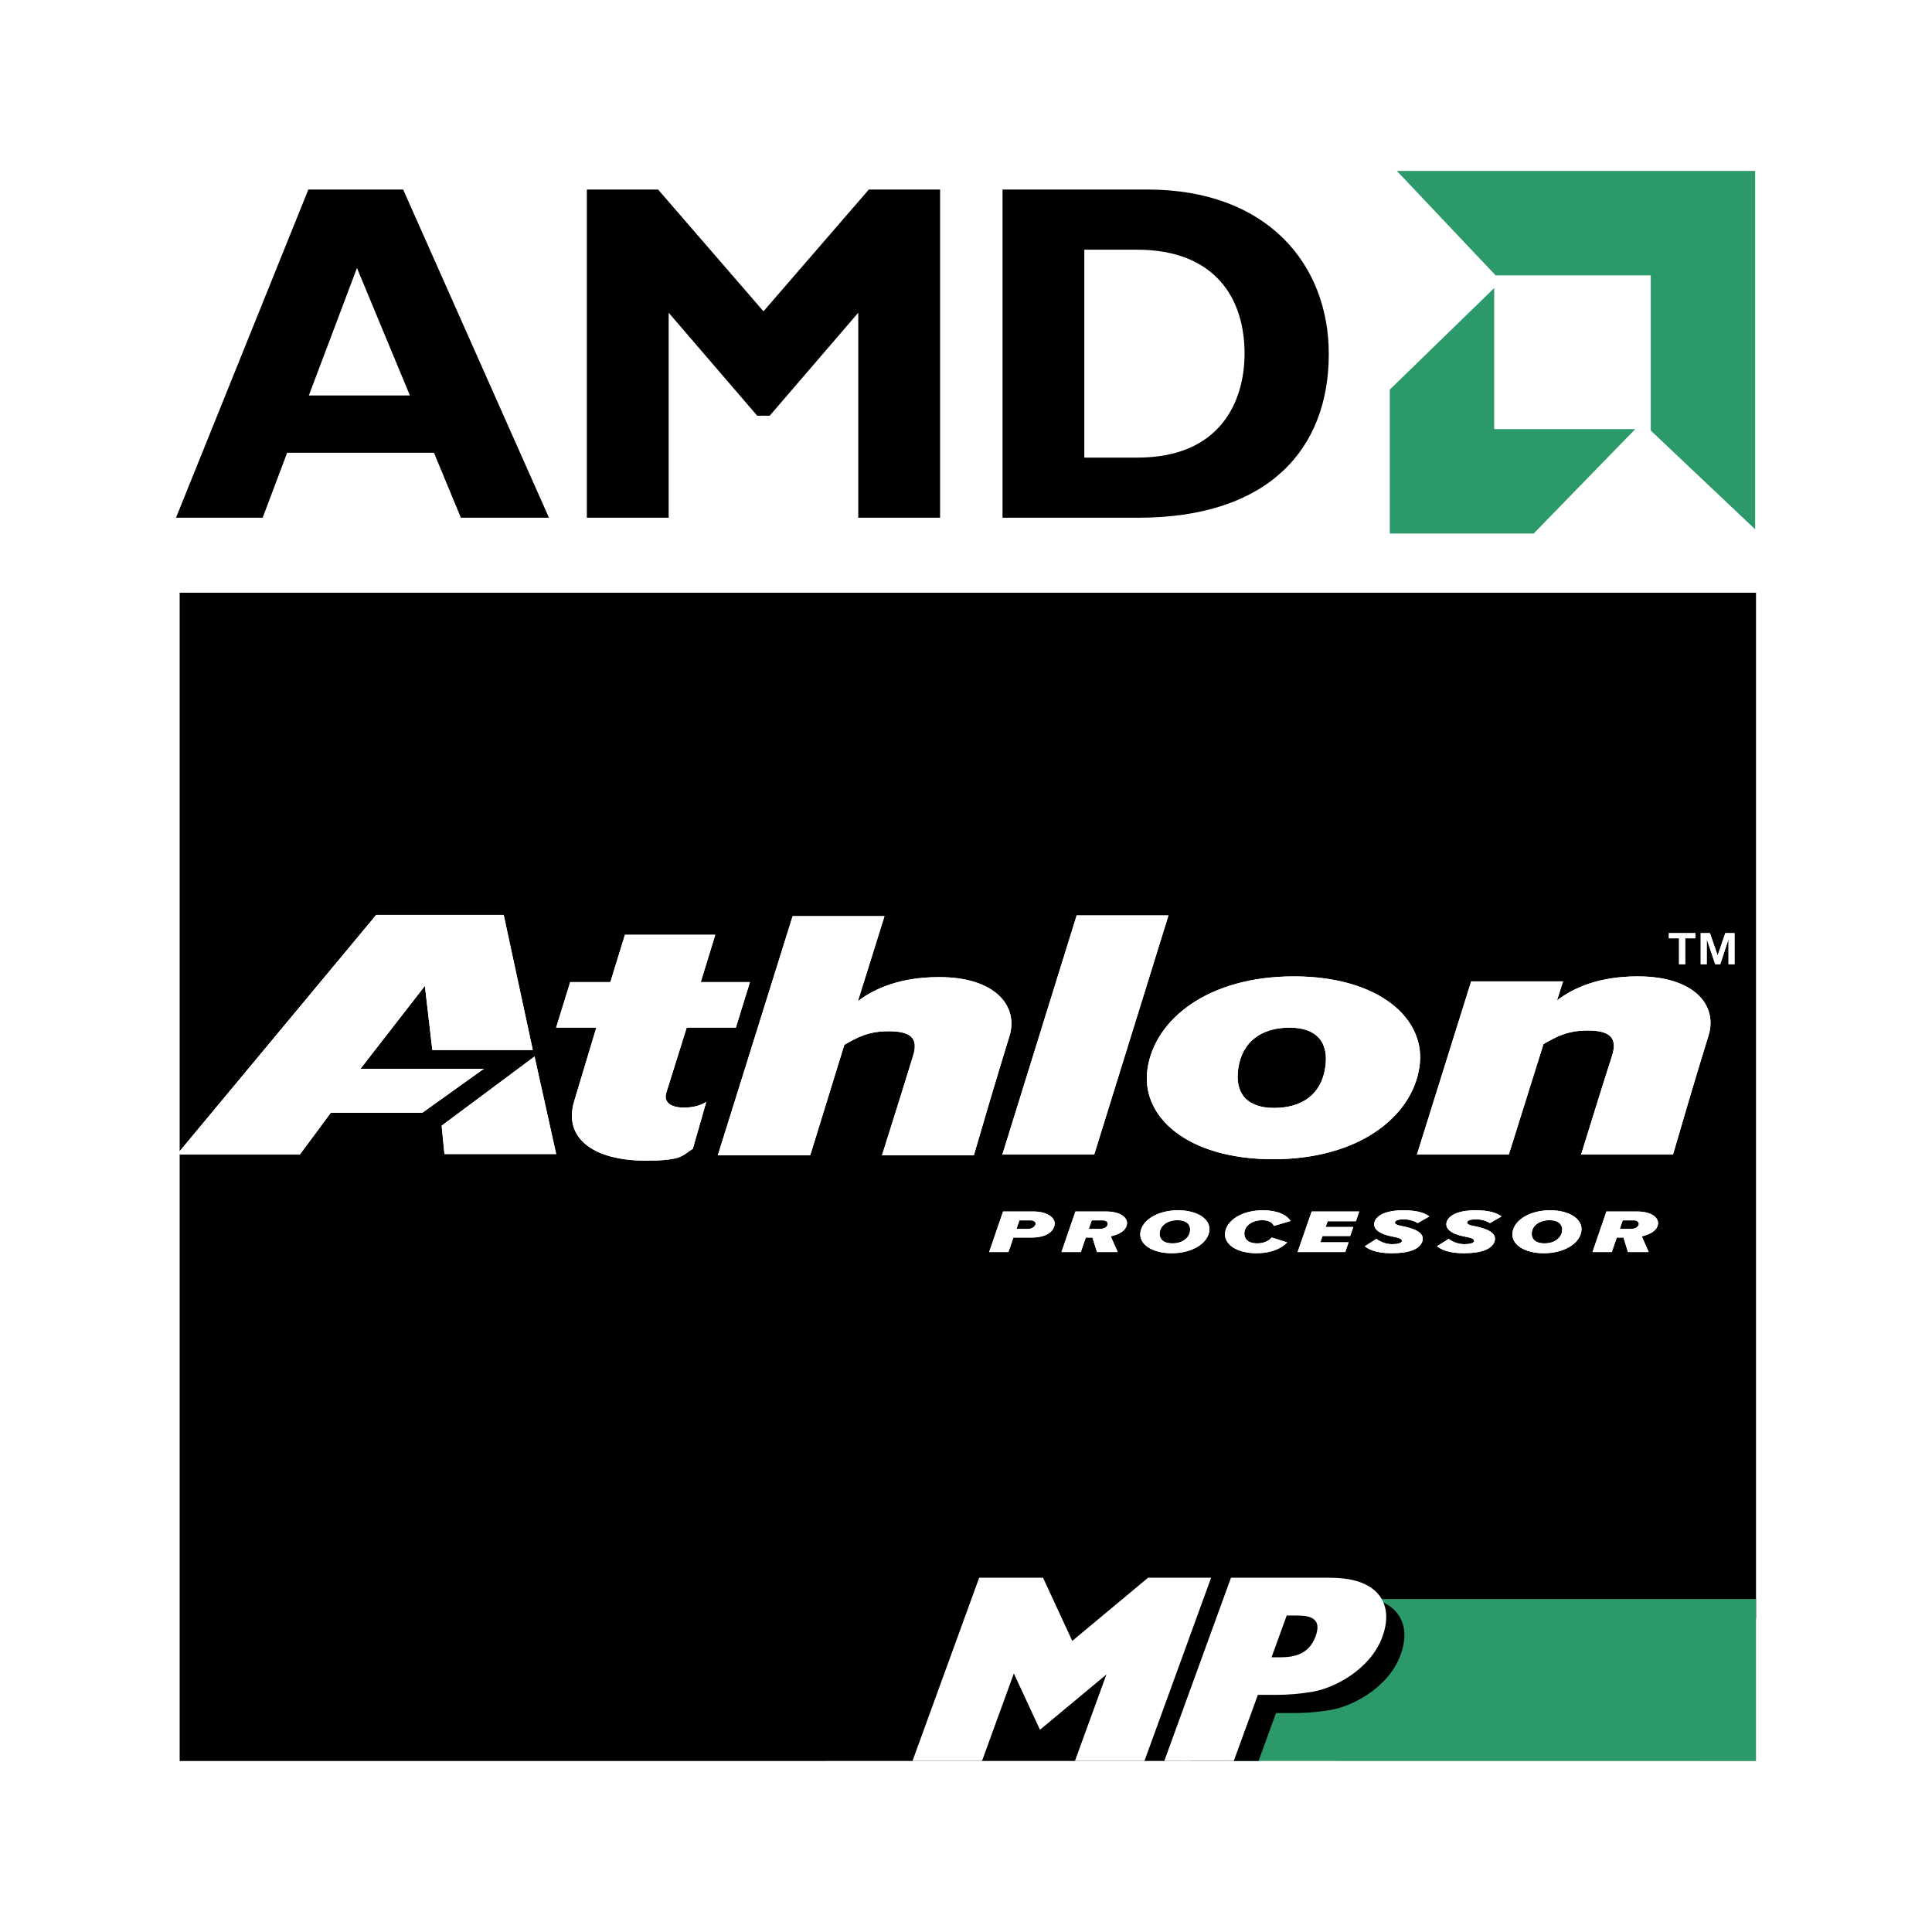
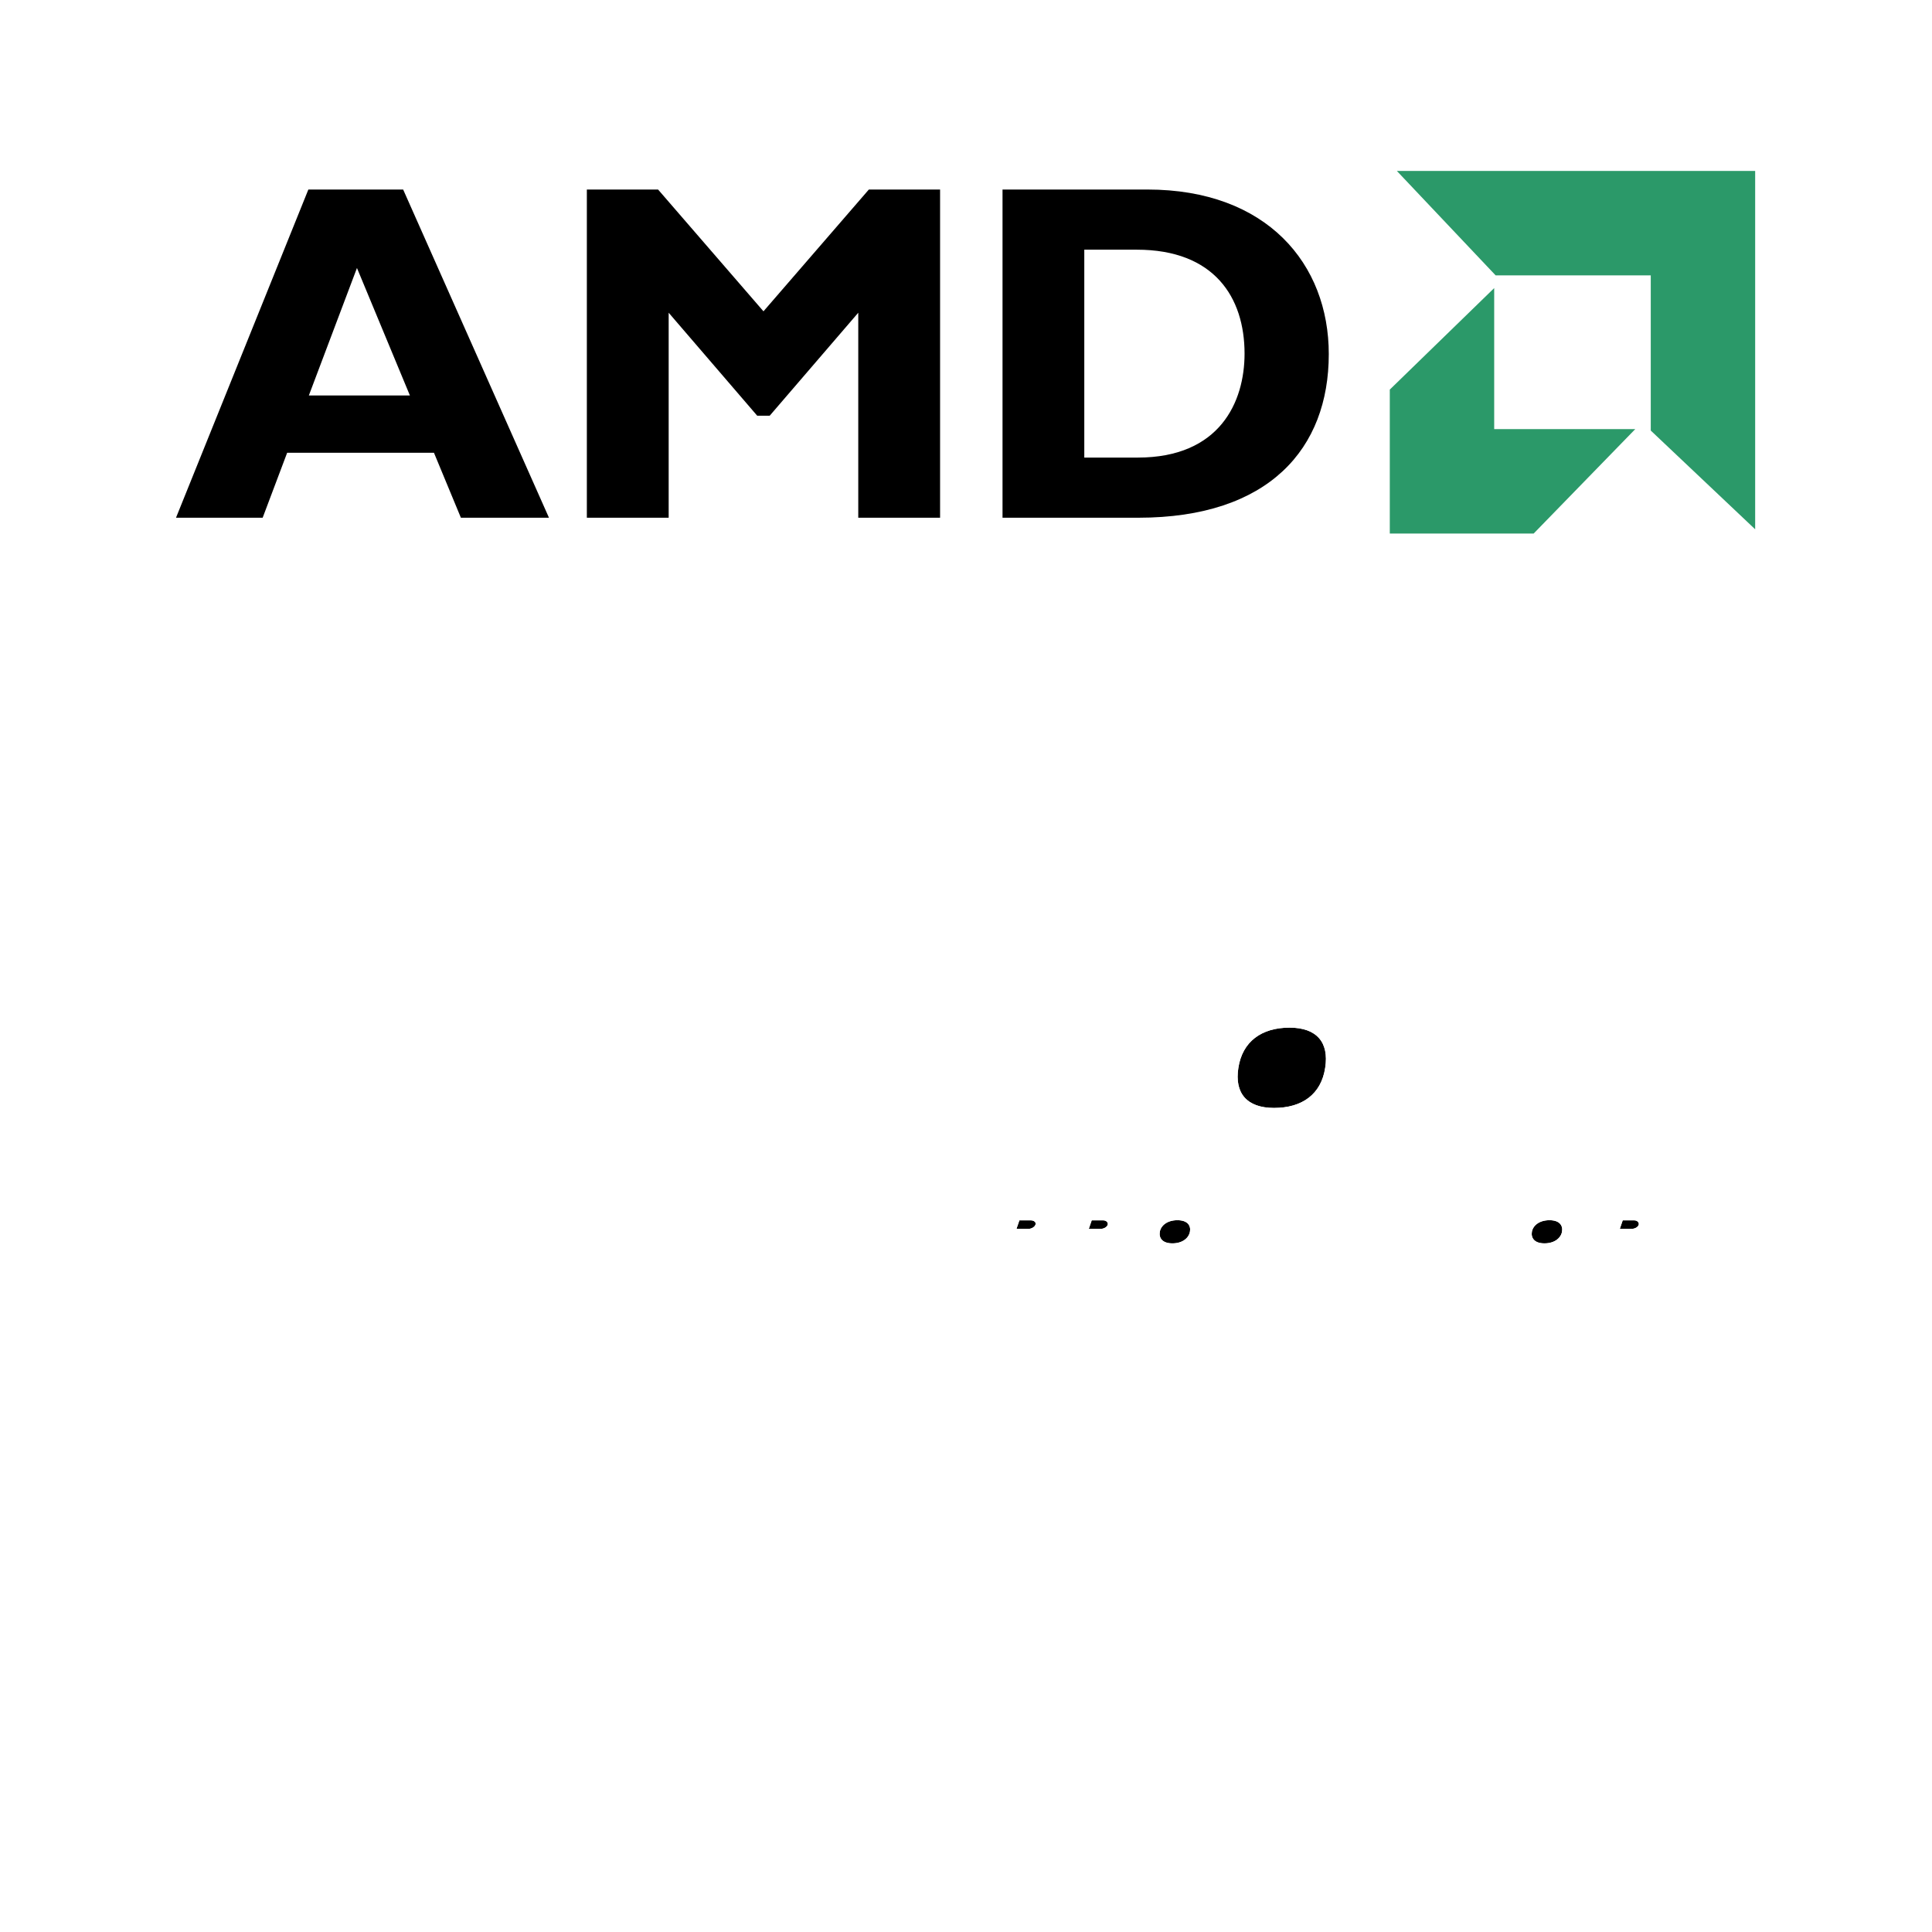
<svg xmlns="http://www.w3.org/2000/svg" width="2500" height="2500" viewBox="0 0 192.756 192.756">
  <g fill-rule="evenodd" clip-rule="evenodd">
    <path fill="#fff" d="M0 0h192.756v192.756H0V0z" />
    <path d="M54.77 51.654h-8.787l-2.687-6.483H28.65l-2.444 6.483H17.56l13.205-32.745h9.457L54.77 51.654zM35.614 26.737l-4.8 12.719h10.082l-5.282-12.719zM86.686 18.909h7.106v32.745h-8.163V31.201l-8.836 10.275h-1.246l-8.834-10.275v20.453H58.55V18.909h7.106L76.172 31.06l10.514-12.151zM114.471 18.909c11.955 0 18.102 7.444 18.102 16.419 0 9.412-5.953 16.326-19.014 16.326h-13.537V18.909h14.449zm-6.291 26.744h5.332c8.209 0 10.658-5.57 10.658-10.372 0-5.616-3.027-10.37-10.754-10.37h-5.236v20.742z" />
    <path fill="#2b9969" d="M139.367 17.057l9.852 10.416h15.478v15.483l10.416 9.852V17.057h-35.746zM149.076 42.813V28.742L138.66 38.869v14.36h14.356l10.134-10.416h-14.074z" />
    <path d="M163.045 121.756h-1.146l-.291.852h1.164c.32 0 .688-.18.732-.453.027-.18-.139-.399-.459-.399zM154.592 121.74c-1.023 0-1.645.537-1.756 1.152-.104.617.246 1.158 1.256 1.158 1.016 0 1.637-.541 1.75-1.158.111-.615-.238-1.152-1.25-1.152zM102.848 121.756h-1.143l-.293.852h1.182c.301 0 .65-.186.723-.445.066-.251-.198-.407-.469-.407zM117.469 121.74c-1.023 0-1.643.537-1.754 1.152-.105.617.242 1.158 1.258 1.158s1.633-.541 1.746-1.158c.113-.615-.235-1.152-1.25-1.152zM110.064 121.756h-1.145l-.291.852h1.166c.318 0 .682-.18.73-.453.033-.18-.137-.399-.46-.399z" />
-     <path d="M124.926 161.473h50.271V59.138H17.925v55.719l19.607-23.574h12.723l2.903 13.48H43.134l-.744-6.4-6.427 8.271h12.309l-6.133 4.387h-9.133l-3.086 4.166H17.925v60.51l100.536-.006 6.465-14.218zm41.578-68.375h2.645v.514h-1.014v2.591h-.617v-2.591h-1.014v-.514zm-37.422 4.316c8.562 0 13.322 4.291 12.521 9.121-.754 4.865-6.014 9.121-14.578 9.121-8.566 0-13.32-4.256-12.523-9.121.754-4.83 6.012-9.121 14.58-9.121zm-84.741 17.727l-.278-2.83 9.27-6.904 2.158 9.734h-11.15zm24.782-.522c-1.052.607-.913 1.18-4.669 1.18-5.36 0-8.266-2.322-7.165-5.938l2.203-7.334h-4.008l1.403-4.543h4.007l1.454-4.72h9.016l-1.451 4.72h4.908l-1.403 4.543H68.51l-2.005 6.406c-.352 1 .351 1.572 1.754 1.572 1.252 0 2.002-.43 2.204-.572l-1.34 4.686zm18.874.645c2.407-7.619 3.106-9.945 3.106-9.945.549-1.752-.25-2.432-2.458-2.432-2.002 0-3.104.607-4.406 1.357l-3.404 11.02h-9.217l7.463-23.86h9.166l-2.654 8.477c1.653-1.252 4.208-2.395 8.114-2.395 5.561 0 7.917 2.859 7.014 5.863 0 0-1.354 4.332-3.559 11.914h-9.165v.001zm17.218 6.947c-.121.697-.836 1.26-2.348 1.26h-1.758l-.498 1.445h-1.924l1.389-4.045h3.025c1.426 0 2.235.647 2.114 1.34zm7.217-.037c-.15.832-1.291 1.107-1.613 1.172l.693 1.57h-2.064l-.453-1.445h-.666l-.496 1.445h-1.928l1.391-4.045h3.061c1.428 0 2.2.613 2.075 1.303zm-3.262-6.983h-9.166l7.414-23.861h9.162l-7.41 23.861zm11.475 7.702c-.229 1.246-1.805 2.143-3.738 2.143-1.943 0-3.344-.896-3.121-2.143.229-1.24 1.812-2.145 3.748-2.145 1.939 0 3.337.904 3.111 2.145zm4.789 1.158c.639 0 1.146-.234 1.447-.586l1.543.49c-.576.604-1.582 1.08-3.066 1.08-1.943 0-3.344-.896-3.117-2.143s1.803-2.145 3.756-2.145c1.475 0 2.396.48 2.773 1.074l-1.674.486c-.15-.348-.541-.568-1.174-.568-.91 0-1.645.471-1.758 1.152-.111.689.35 1.16 1.27 1.16zm9.849-2.211h-2.82l-.207.578h2.762l-.311.9h-2.76l-.217.627h2.818l-.328.971h-4.756l1.4-4.045h4.744l-.325.969zm4.594.484c1.418.273 2.271.727 2.035 1.512-.242.783-1.285 1.199-3.07 1.199-1.645 0-2.359-.439-2.678-.697l1.174-.74c.17.172.818.535 1.543.535.535 0 .939-.1.984-.291.047-.207-.188-.326-.918-.469-1.617-.297-1.982-.918-1.805-1.479.178-.562 1.004-1.146 2.885-1.146 1.51 0 2.213.334 2.57.619l-1.154.662c-.285-.201-.854-.377-1.363-.377-.553 0-.873.104-.9.293-.03.174.162.278.697.379zm7.199 0c1.42.273 2.275.727 2.041 1.512-.246.783-1.287 1.199-3.07 1.199-1.645 0-2.359-.439-2.68-.697l1.178-.74c.168.172.814.535 1.539.535.531 0 .938-.1.984-.291.047-.207-.186-.326-.92-.469-1.615-.297-1.984-.918-1.805-1.479.18-.562 1.006-1.146 2.883-1.146 1.514 0 2.219.334 2.578.619l-1.156.662c-.281-.201-.855-.377-1.363-.377-.555 0-.871.104-.904.293-.026.174.164.278.695.379zm10.69.569c-.223 1.246-1.801 2.143-3.736 2.143-1.947 0-3.348-.896-3.117-2.143.223-1.24 1.811-2.145 3.744-2.145 1.935 0 3.337.904 3.109 2.145zm7.646-.719c-.15.832-1.297 1.107-1.613 1.172l.691 1.57h-2.068l-.447-1.445h-.668l-.498 1.445h-1.926l1.391-4.045h3.061c1.431 0 2.198.613 2.077 1.303zm5.059-18.897s-1.352 4.328-3.555 11.914h-9.17c2.355-7.619 3.105-9.908 3.105-9.908.553-1.791-.301-2.469-2.453-2.469-2.004 0-3.107.609-4.408 1.357l-3.455 11.02h-9.168l5.41-17.279h9.168l-.604 1.896c1.654-1.252 4.158-2.395 8.066-2.395 5.611.001 7.964 2.86 7.064 5.864zm2.586-7.074h-.602v-2.505l-.824 2.505h-.504l-.846-2.505v2.505h-.602v-3.105h.922l.768 2.223.764-2.223h.924v3.105z" />
    <path d="M127.107 110.539c2.805 0 4.707-1.357 5.107-4.004.402-2.541-.85-4.008-3.555-4.008-2.803 0-4.707 1.396-5.107 4.008-.402 2.537.852 4.004 3.555 4.004z" />
    <path d="M103.102 120.871h-3.025l-1.389 4.045h1.924l.498-1.445h1.758c1.512 0 2.227-.562 2.348-1.26.12-.693-.689-1.34-2.114-1.34zm-.508 1.736h-1.182l.293-.852h1.143c.271 0 .535.156.469.406-.073.261-.422.446-.723.446zM110.355 120.871h-3.061l-1.391 4.045h1.928l.496-1.445h.666l.453 1.445h2.064l-.693-1.57c.322-.064 1.463-.34 1.613-1.172.127-.69-.645-1.303-2.075-1.303zm-.56 1.736h-1.166l.291-.852h1.145c.322 0 .492.219.461.398-.049.275-.413.454-.731.454zM117.533 120.748c-1.936 0-3.52.904-3.748 2.145-.223 1.246 1.178 2.143 3.121 2.143 1.934 0 3.51-.896 3.738-2.143.227-1.241-1.171-2.145-3.111-2.145zm1.186 2.145c-.113.617-.73 1.158-1.746 1.158s-1.363-.541-1.258-1.158c.111-.615.73-1.152 1.754-1.152 1.015-.001 1.363.536 1.25 1.152zM125.922 121.74c.633 0 1.023.221 1.174.568l1.674-.486c-.377-.594-1.299-1.074-2.773-1.074-1.953 0-3.529.898-3.756 2.145s1.174 2.143 3.117 2.143c1.484 0 2.49-.477 3.066-1.08l-1.543-.49c-.301.352-.809.586-1.447.586-.92 0-1.381-.471-1.27-1.158.113-.683.848-1.154 1.758-1.154zM129.465 124.916h4.756l.328-.971h-2.819l.217-.627h2.76l.311-.9h-2.762l.207-.578h2.82l.326-.969h-4.744l-1.4 4.045zM140.08 121.652c.51 0 1.078.176 1.363.377l1.154-.662c-.357-.285-1.061-.619-2.57-.619-1.881 0-2.707.584-2.885 1.146-.178.561.188 1.182 1.805 1.479.73.143.965.262.918.469-.045.191-.449.291-.984.291-.725 0-1.373-.363-1.543-.535l-1.174.74c.318.258 1.033.697 2.678.697 1.785 0 2.828-.416 3.07-1.199.236-.785-.617-1.238-2.035-1.512-.535-.102-.727-.205-.697-.379.027-.189.347-.293.9-.293zM147.285 121.652c.508 0 1.082.176 1.363.377l1.156-.662c-.359-.285-1.064-.619-2.578-.619-1.877 0-2.703.584-2.883 1.146-.18.561.189 1.182 1.805 1.479.734.143.967.262.92.469-.047.191-.453.291-.984.291-.725 0-1.371-.363-1.539-.535l-1.178.74c.32.258 1.035.697 2.68.697 1.783 0 2.824-.416 3.07-1.199.234-.785-.621-1.238-2.041-1.512-.531-.102-.721-.205-.695-.379.033-.189.349-.293.904-.293zM154.656 120.748c-1.934 0-3.521.904-3.744 2.145-.23 1.246 1.17 2.143 3.117 2.143 1.936 0 3.514-.896 3.736-2.143.229-1.241-1.173-2.145-3.109-2.145zm1.186 2.145c-.113.617-.734 1.158-1.75 1.158-1.01 0-1.359-.541-1.256-1.158.111-.615.732-1.152 1.756-1.152 1.012-.001 1.361.536 1.25 1.152zM163.334 120.871h-3.061l-1.391 4.045h1.926l.498-1.445h.668l.447 1.445h2.068l-.691-1.57c.316-.064 1.463-.34 1.613-1.172.122-.69-.645-1.303-2.077-1.303zm-.563 1.736h-1.164l.291-.852h1.146c.32 0 .486.219.459.398-.044.275-.411.454-.732.454zM107.418 91.331l-7.414 23.86h9.166l7.41-23.86h-9.162zM127.025 115.656c8.564 0 13.824-4.256 14.578-9.121.801-4.83-3.959-9.121-12.521-9.121-8.568 0-13.826 4.291-14.58 9.121-.797 4.865 3.957 9.121 12.523 9.121zm-3.472-9.121c.4-2.611 2.305-4.008 5.107-4.008 2.705 0 3.957 1.467 3.555 4.008-.4 2.646-2.303 4.004-5.107 4.004-2.704 0-3.958-1.467-3.555-4.004zM163.408 97.414c-3.908 0-6.412 1.143-8.066 2.395l.604-1.896h-9.168l-5.41 17.279h9.168l3.455-11.02c1.301-.748 2.404-1.357 4.408-1.357 2.152 0 3.006.678 2.453 2.469 0 0-.75 2.289-3.105 9.908h9.17c2.203-7.586 3.555-11.914 3.555-11.914.899-3.005-1.454-5.864-7.064-5.864zM66.506 108.934l2.005-6.406h4.908l1.403-4.543h-4.908l1.451-4.72h-9.016l-1.454 4.72h-4.007l-1.403 4.543h4.008l-2.203 7.334c-1.101 3.615 1.804 5.938 7.165 5.938 3.756 0 3.617-.572 4.669-1.18l1.341-4.686c-.202.143-.952.572-2.204.572-1.404 0-2.106-.572-1.755-1.572zM93.707 97.486c-3.906 0-6.46 1.143-8.114 2.395l2.654-8.477h-9.166l-7.463 23.86h9.217l3.404-11.02c1.302-.75 2.404-1.357 4.406-1.357 2.207 0 3.006.68 2.458 2.432 0 0-.7 2.326-3.106 9.945h9.166c2.205-7.582 3.559-11.914 3.559-11.914.901-3.004-1.454-5.864-7.015-5.864zM17.653 115.188h.272v-.331l-.272.331zM33.005 111.021h9.134l6.133-4.386H35.963l6.428-8.272.743 6.401h10.024l-2.903-13.481H37.532l-19.607 23.574v.331h11.994l3.086-4.167zM44.063 112.311l.278 2.83h11.15l-2.158-9.735-9.27 6.905zM167.518 96.203h.617v-2.591h1.013v-.514h-2.644v.514h1.014v2.591zM171.369 95.321l-.767-2.223h-.922v3.105h.601v-2.505l.846 2.505h.504l.824-2.505v2.505h.602v-3.105h-.924l-.764 2.223z" fill="#fff" />
-     <path fill="#2b9969" d="M125.277 159.535l-7.158 16.156 57.078.008v-16.164h-49.92z" />
-     <path d="M138.984 160.514c-1.477-1.295-3.703-1.295-4.943-1.295h-9.414l-5.996 16.479 6.932-.008 1.746-4.781h1.832a21.71 21.71 0 0 0 3.666-.316c2.137-.369 5.738-2.217 6.93-5.49.431-1.187.814-3.165-.753-4.589z" />
    <path d="M128.375 161.182h.904c.959 0 2.732 0 1.986 2.057-.76 2.084-2.574 2.111-3.758 2.111h-.646l1.514-4.168zm-5.281 14.511l2.404-6.596h1.83c1.211 0 2.434-.107 3.666-.318 2.137-.369 5.742-2.217 6.932-5.486.43-1.189.812-3.168-.752-4.594-1.479-1.291-3.703-1.291-4.943-1.291h-9.416l-6.654 18.285h6.933zM107.246 175.693l3.141-8.627-6.629 5.512-2.606-5.617-3.179 8.732h-6.934l6.654-18.285h6.371l2.916 6.305 7.569-6.305h6.285l-6.654 18.285h-6.934z" fill="#fff" />
  </g>
</svg>